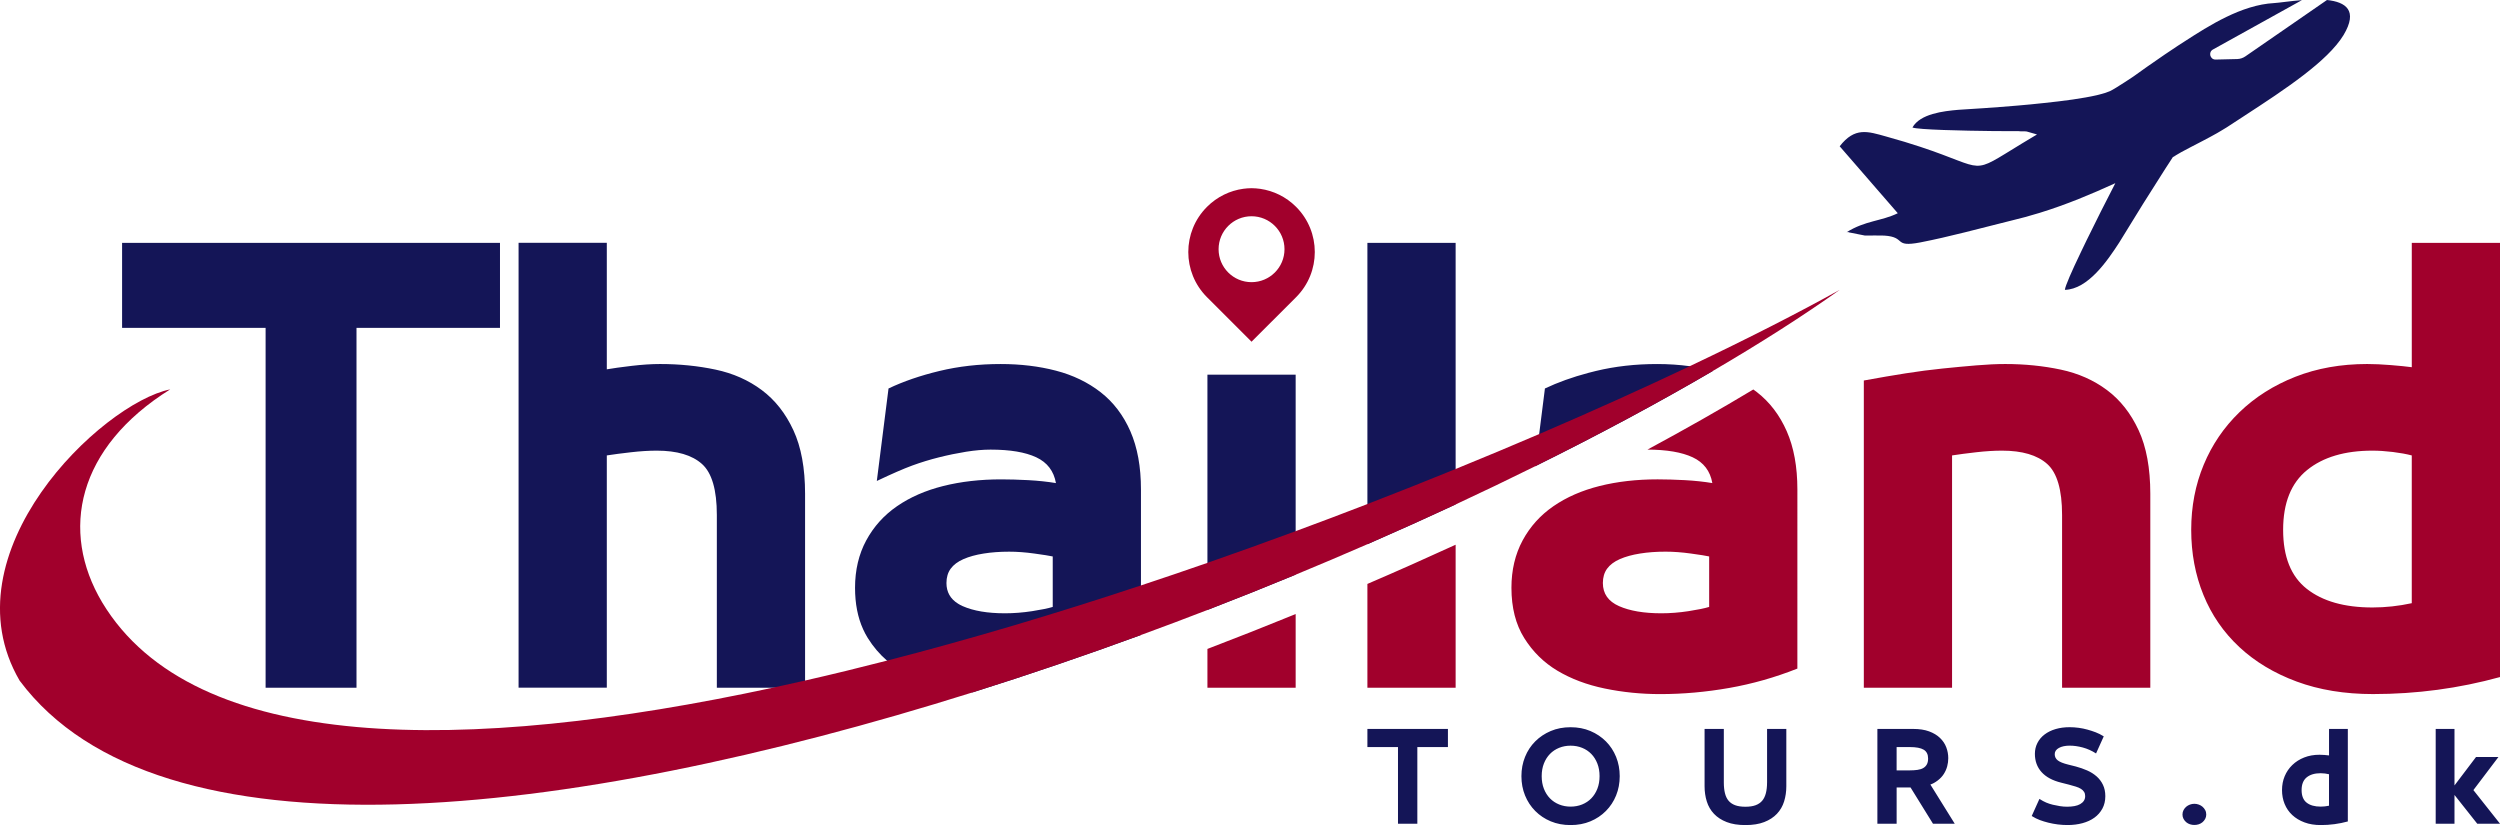
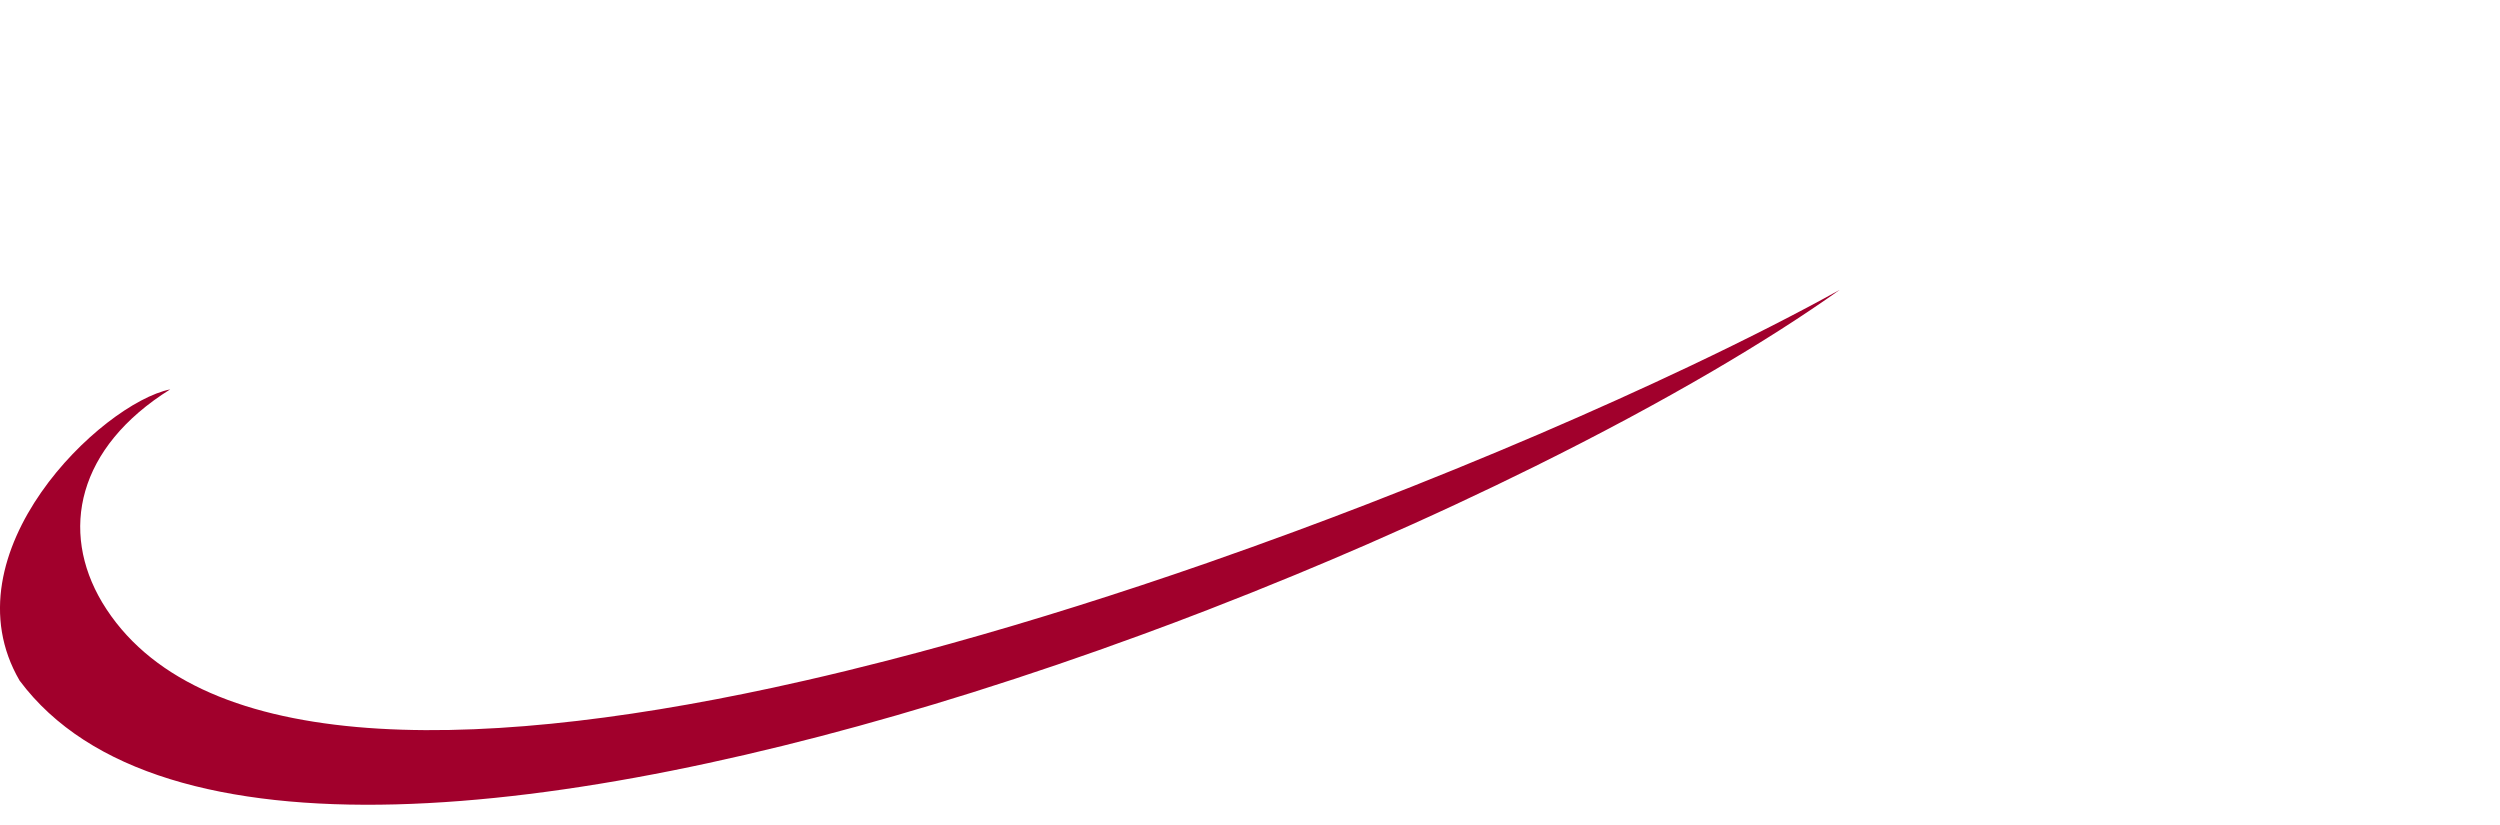
<svg xmlns="http://www.w3.org/2000/svg" version="1.1" id="Layer_1" x="0" y="0" viewBox="0 0 170 56.105" xml:space="preserve">
  <style>.st0{fill:#a1002c}.st1{fill:#141557}</style>
-   <path class="st0" d="M82.105 46.764h6v-5.009c-1.986.811-3.989 1.603-6 2.372v2.637zM92.983 46.764h6v-9.723c-1.968.903-3.971 1.795-6 2.666v7.057zM121.499 29.325c-.482-1.096-1.156-1.981-2.024-2.656-.081-.063-.165-.125-.249-.185-2.26 1.36-4.671 2.727-7.201 4.089 1.311.003 2.336.177 3.077.523.748.35 1.194.934 1.337 1.753-.578-.096-1.204-.163-1.879-.2-.675-.035-1.289-.053-1.842-.053-1.423 0-2.736.15-3.941.451-1.204.302-2.252.759-3.143 1.374-.892.614-1.592 1.392-2.097 2.331-.505.939-.759 2.013-.759 3.218 0 1.349.289 2.486.868 3.414.578.928 1.331 1.669 2.259 2.224.928.553 1.999.958 3.216 1.21 1.217.253 2.476.38 3.777.38 1.542 0 3.102-.139 4.68-.416 1.578-.277 3.127-.717 4.644-1.319V33.284c0-1.542-.241-2.863-.723-3.959zm-5.277 11.946c-.314.096-.783.192-1.41.289-.626.096-1.24.144-1.842.144-1.18 0-2.14-.162-2.874-.487-.735-.325-1.101-.85-1.101-1.572 0-.386.096-.712.289-.977.193-.264.482-.48.867-.65.386-.168.844-.294 1.374-.378.53-.086 1.108-.127 1.735-.127.53 0 1.103.041 1.717.127.614.084 1.03.15 1.246.198v3.433zM145.425 29.254c-.53-1.146-1.246-2.055-2.15-2.729-.905-.675-1.953-1.139-3.145-1.392-1.192-.253-2.452-.38-3.777-.38-.578 0-1.228.03-1.951.091-.723.059-1.494.132-2.313.216-.819.084-1.651.193-2.493.325-.844.132-1.796.296-2.856.489v20.89h6V30.969c.457-.071 1.007-.144 1.644-.216.639-.073 1.223-.109 1.753-.109 1.374 0 2.397.302 3.072.905.674.603 1.012 1.758 1.012 3.469v11.747h6V33.573c-.001-1.735-.266-3.175-.796-4.319zM164.001 16.514v8.456c-.362-.048-.837-.096-1.426-.144-.591-.048-1.128-.073-1.61-.073-1.783 0-3.409.289-4.879.867-1.469.579-2.736 1.38-3.796 2.404-1.06 1.025-1.872 2.217-2.438 3.579-.566 1.36-.85 2.836-.85 4.426 0 1.592.277 3.067.832 4.428.553 1.362 1.367 2.542 2.438 3.541 1.073 1 2.374 1.783 3.905 2.349 1.529.566 3.259.85 5.186.85 2.963 0 5.843-.386 8.638-1.157V16.514h-6zm0 24.503c-.892.193-1.783.291-2.675.291-1.904 0-3.391-.423-4.463-1.266-1.073-.842-1.61-2.179-1.61-4.012 0-1.831.543-3.186 1.628-4.065 1.083-.88 2.566-1.321 4.444-1.321.434 0 .898.031 1.392.091.494.061.921.139 1.283.234v10.048zM88.136 14.067c-.686-.686-1.544-1.095-2.436-1.225-.199-.028-.397-.043-.596-.045-.187.002-.374.014-.561.04-.903.125-1.774.535-2.469 1.23-.847.849-1.27 1.958-1.27 3.07 0 1.112.423 2.221 1.27 3.07l3.03 3.03 3.032-3.03c.847-.849 1.27-1.958 1.27-3.07 0-1.112-.423-2.221-1.27-3.07zm-3.032 5.12c-1.237 0-2.24-1.003-2.24-2.24 0-1.237 1.003-2.242 2.24-2.242 1.239 0 2.242 1.005 2.242 2.242s-1.003 2.24-2.242 2.24z" />
-   <path class="st1" d="M149.771 54.858c-.072-.062-.156-.111-.254-.146-.098-.036-.198-.054-.301-.054-.103 0-.203.018-.3.054-.098.036-.182.085-.254.146-.072.061-.132.137-.181.227-.049.09-.073.191-.073.304 0 .108.024.207.073.297.049.09.11.165.185.227.074.062.159.108.254.139.095.031.194.046.296.046.103 0 .202-.015.297-.046.095-.031.18-.077.254-.139.074-.062.136-.137.185-.227.049-.09.073-.189.073-.297 0-.113-.024-.214-.073-.304-.049-.09-.109-.166-.181-.227zM158.373 51.369c-.077-.01-.178-.021-.304-.031-.126-.01-.24-.015-.343-.015-.38 0-.727.061-1.04.185-.313.123-.583.294-.808.512-.226.218-.399.472-.52.762-.121.29-.181.604-.181.943 0 .339.059.653.177.943.118.29.291.541.52.755.229.213.506.38.832.501.326.121.694.181 1.105.181.631 0 1.245-.082 1.841-.246v-6.291h-1.278v1.801zm0 3.419c-.19.041-.38.062-.57.062-.405 0-.723-.09-.951-.269-.229-.18-.343-.465-.343-.855 0-.39.115-.679.346-.866.231-.187.547-.281.947-.281.092 0 .191.006.297.019.105.013.196.029.273.05v2.14zM168.191 53.726l1.702-2.249h-1.524l-1.464 1.933v-3.843h-1.278v6.446h1.278v-1.956l1.548 1.956h1.548zM8.302 16.514v5.782h9.759v24.469h6.181v-24.47h9.757v-5.782H8.302zM53.95 29.254c-.53-1.146-1.246-2.055-2.15-2.729-.903-.675-1.951-1.139-3.145-1.392-1.192-.253-2.452-.38-3.776-.38-.579 0-1.223.043-1.935.127-.71.084-1.27.162-1.681.234v-8.602h-6v30.251h6V30.969c.459-.071 1.007-.144 1.646-.216.637-.073 1.222-.109 1.752-.109 1.374 0 2.397.302 3.072.905.675.603 1.012 1.758 1.012 3.469v11.747h6V33.573c0-1.735-.264-3.175-.795-4.319zM76.865 29.325c-.482-1.096-1.157-1.981-2.024-2.656-.868-.674-1.88-1.162-3.036-1.463-1.157-.302-2.41-.452-3.759-.452-1.469 0-2.855.157-4.157.471-1.301.312-2.457.71-3.469 1.192l-.796 6.289c1.012-.482 1.813-.83 2.404-1.048.591-.216 1.199-.403 1.826-.56.626-.157 1.24-.282 1.842-.38.603-.096 1.157-.144 1.663-.144 1.326 0 2.361.173 3.109.523.746.35 1.192.934 1.337 1.753-.579-.096-1.205-.163-1.88-.2-.674-.035-1.288-.053-1.842-.053-1.421 0-2.736.15-3.939.451-1.205.302-2.254.759-3.145 1.374-.892.614-1.59 1.392-2.097 2.331-.505.939-.758 2.013-.758 3.218 0 1.07.182 2.008.546 2.812.094.21.201.411.32.603.367.588.802 1.1 1.309 1.537.292.254.609.484.949.687.928.553 2.001.958 3.218 1.21.543.112 1.095.2 1.654.261 3.83-1.204 7.662-2.513 11.446-3.901v-9.894c.001-1.544-.241-2.865-.721-3.961zm-5.278 11.946c-.312.096-.783.192-1.408.289-.627.096-1.242.144-1.844.144-1.18 0-2.138-.162-2.873-.487-.114-.051-.22-.106-.315-.168-.525-.325-.788-.794-.788-1.403 0-.386.096-.712.289-.977.193-.264.482-.48.868-.65.385-.168.842-.294 1.372-.378.532-.086 1.109-.127 1.735-.127.53 0 1.103.041 1.717.127.614.084 1.03.15 1.246.198v3.432zM82.105 41.478c2.022-.783 4.023-1.583 6-2.401v-13.6h-6v16.001zM92.983 16.514v20.492c2.041-.89 4.043-1.793 6-2.704V16.514h-6zM116.439 25.206c-.494-.129-1.007-.231-1.537-.305-.708-.097-1.448-.147-2.221-.147-1.471 0-2.856.157-4.157.471-.173.041-.343.084-.51.129-1.096.291-2.082.646-2.96 1.063l-.031.253-.36 2.848-.277 2.191c4.377-2.168 8.45-4.354 12.098-6.49-.016-.005-.03-.01-.045-.013zM158.235 0l-5.551 3.834c-.165.113-.354.175-.55.181l-1.468.035c-.383.01-.519-.501-.187-.683l6.054-3.359c-.828.066-1.577.185-1.894.201-2.214.117-4.453 1.551-6.061 2.591-.165.106-.321.207-.472.304-.481.311-1.222.82-2.098 1.431-.293.205-.595.429-.915.653-.211.141-.409.271-.588.389-.005.002-.007.005-.012.007-.456.295-.804.512-1.009.611-.182.083-.431.162-.729.236-.058.017-.121.031-.184.046-.459.106-1.012.2-1.625.291-.611.088-1.283.167-1.971.239-.588.067-1.192.122-1.78.173-1.617.139-3.133.233-4.029.288-1.01.088-2.594.267-3.12 1.202.36.152 3.451.222 5.559.244.717.007 1.319.008 1.664.005.115.025.432 0 .549.024l.547.157.119.037.033.009c-.07.04-.14.083-.209.123-.298.175-.565.337-.809.486-3.622 2.202-2.295 1.759-6.915.23-.65-.215-1.422-.453-2.341-.706-1.225-.342-2.117-.658-3.144.67l1.83 2.107.708.817.696.801.717.826c-1.114.544-2.212.495-3.481 1.293.051-.014.105-.026.168.011l.739.147.346.068c.483-.013.866-.001 1.302.001 1.541.1.582.82 2.447.467 2.019-.394 3.948-.927 6.043-1.447.033-.005.063-.014.091-.022.699-.166 1.356-.347 1.987-.541 1.873-.579 3.502-1.269 5.152-2.02-.618 1.194-1.337 2.616-1.958 3.89-.136.281-.267.553-.391.813 0 .005-.005.009-.005.012-.613 1.274-1.054 2.276-1.078 2.54 1.573-.043 2.888-1.973 3.695-3.217.328-.534.76-1.244 1.266-2.055.115-.188.233-.38.356-.577.467-.748.979-1.556 1.511-2.386.072-.11.146-.22.217-.333.099-.155.199-.309.3-.464.081-.036.163-.071.244-.109-.074.028-.142.055-.186.074.3-.189.7-.404 1.128-.626.268-.142.549-.286.821-.426.351-.184.696-.366.993-.536.098-.057.193-.111.279-.165.074-.047.212-.123.344-.208.002 0 .005-.002.005-.002.421-.276.839-.547 1.26-.821.005-.002.007-.005.009-.007 2.717-1.768 5.62-3.683 6.707-5.466C160.369.7 159.504.136 158.235 0zM92.983 50.799h2.08v5.214h1.316v-5.214h2.08v-1.232h-5.476zM109.202 50.414c-.298-.298-.649-.533-1.055-.705s-.855-.258-1.348-.258c-.493 0-.942.086-1.348.258-.406.172-.757.407-1.055.705-.298.298-.529.649-.693 1.055-.164.406-.246.842-.246 1.309 0 .473.082.91.246 1.313.164.403.395.755.693 1.055.298.301.649.535 1.055.705.406.169.855.254 1.348.254.493 0 .942-.085 1.348-.254s.757-.404 1.055-.705c.298-.3.529-.652.693-1.055.164-.403.246-.841.246-1.313 0-.467-.082-.903-.246-1.309-.165-.405-.396-.757-.693-1.055zm-.582 3.223c-.1.254-.237.471-.412.651-.174.18-.382.318-.624.416-.241.098-.503.146-.785.146-.277 0-.536-.049-.778-.146-.241-.098-.449-.236-.624-.416-.174-.179-.312-.397-.412-.651-.1-.254-.15-.54-.15-.859 0-.318.05-.604.15-.859.1-.254.237-.471.412-.651.174-.18.383-.318.624-.416.241-.098.501-.146.778-.146.282 0 .544.049.785.146.241.098.449.236.624.416.175.179.312.397.412.651.1.254.15.54.15.859 0 .319-.05.605-.15.859zM120.16 53.21c0 .277-.027.52-.081.728-.054.208-.137.379-.25.512-.113.134-.262.235-.446.304-.185.069-.416.104-.693.104-.283 0-.516-.035-.701-.104-.185-.069-.334-.171-.446-.304-.113-.133-.195-.304-.246-.512-.051-.208-.077-.45-.077-.728v-3.642h-1.309v3.896c0 .365.05.709.15 1.032.1.323.263.604.489.843.226.239.515.426.866.562.352.136.776.204 1.275.204.498 0 .923-.068 1.274-.204.352-.136.64-.323.866-.562.226-.239.389-.52.489-.843.1-.323.15-.668.15-1.032v-3.896h-1.309v3.642zM131.762 53.075c.172-.131.311-.279.416-.443.105-.164.182-.338.231-.52.049-.182.073-.368.073-.558 0-.251-.045-.497-.135-.735-.09-.239-.232-.452-.427-.639-.195-.188-.443-.336-.743-.447-.3-.11-.659-.165-1.074-.165h-2.441v6.445h1.309v-2.464h.947l1.525 2.464h1.479l-1.656-2.664c.158-.052.324-.143.496-.274zm-.736-1.097c-.057.103-.136.185-.239.246-.103.061-.233.104-.393.127-.159.023-.339.035-.539.035h-.885V50.8h.885c.442 0 .761.06.959.181.198.121.297.319.297.597 0 .163-.028.297-.085.4zM142.563 52.79c-.185-.162-.398-.295-.639-.401-.241-.105-.496-.194-.763-.266l-.523-.131c-.334-.082-.57-.177-.709-.285-.138-.108-.208-.249-.208-.424 0-.093.024-.173.073-.243.049-.069.119-.13.212-.181.092-.051.2-.09.323-.116.123-.026.257-.039.4-.039.293 0 .594.042.905.127.311.085.61.219.897.404l.524-1.163c-.19-.118-.374-.21-.551-.277-.177-.067-.362-.127-.555-.181-.193-.054-.393-.095-.601-.123-.208-.028-.412-.042-.612-.042-.349 0-.667.042-.955.127-.288.085-.536.207-.747.366-.211.159-.374.352-.489.578-.115.226-.173.472-.173.739 0 .493.151.907.454 1.244.303.336.75.576 1.34.72l.516.131c.174.046.332.091.474.135.141.044.258.095.35.154.092.059.163.128.212.208.049.079.073.173.073.281 0 .123-.029.23-.089.32-.059.09-.142.165-.25.227-.108.062-.237.107-.389.135-.151.028-.319.042-.504.042-.159 0-.321-.013-.485-.039-.164-.026-.326-.058-.485-.096-.159-.039-.308-.087-.447-.146s-.293-.142-.462-.25l-.524 1.163c.19.118.375.211.555.277.18.067.372.126.578.177.205.051.418.091.639.119.221.028.442.042.662.042.365 0 .703-.042 1.016-.127.313-.085.584-.209.812-.374.228-.164.409-.37.543-.616.133-.246.2-.529.2-.847 0-.293-.054-.551-.162-.774-.105-.221-.252-.413-.436-.575z" />
  <path d="M125.1 19.71c-2.486 1.767-5.385 3.617-8.616 5.508-3.649 2.136-7.722 4.322-12.098 6.49-1.755.87-3.558 1.735-5.402 2.594-1.956.911-3.959 1.814-6 2.704-1.605.7-3.233 1.392-4.879 2.072-1.976.817-3.977 1.618-6 2.401-1.496.579-3.003 1.147-4.519 1.701-3.784 1.388-7.616 2.698-11.446 3.901-27.688 8.699-55.337 11.881-64.805-.797-5.064-8.692 5.567-18.856 10.238-19.807-6.325 3.956-7.523 9.619-4.624 14.487 6.227 10.35 24.679 10.307 45.608 5.8.726-.157 1.456-.319 2.189-.487 1.844-.419 3.703-.873 5.574-1.355 5.726-1.474 11.544-3.216 17.267-5.113 1.514-.502 3.021-1.014 4.519-1.535 2.021-.705 4.023-1.425 6-2.155 1.646-.608 3.274-1.223 4.879-1.844 2.042-.789 4.045-1.587 6-2.384 1.945-.792 3.842-1.587 5.679-2.374 3.67-1.575 7.109-3.13 10.239-4.616 3.943-1.871 7.395-3.634 10.197-5.191z" fill-rule="evenodd" clip-rule="evenodd" fill="#a1002c" />
</svg>